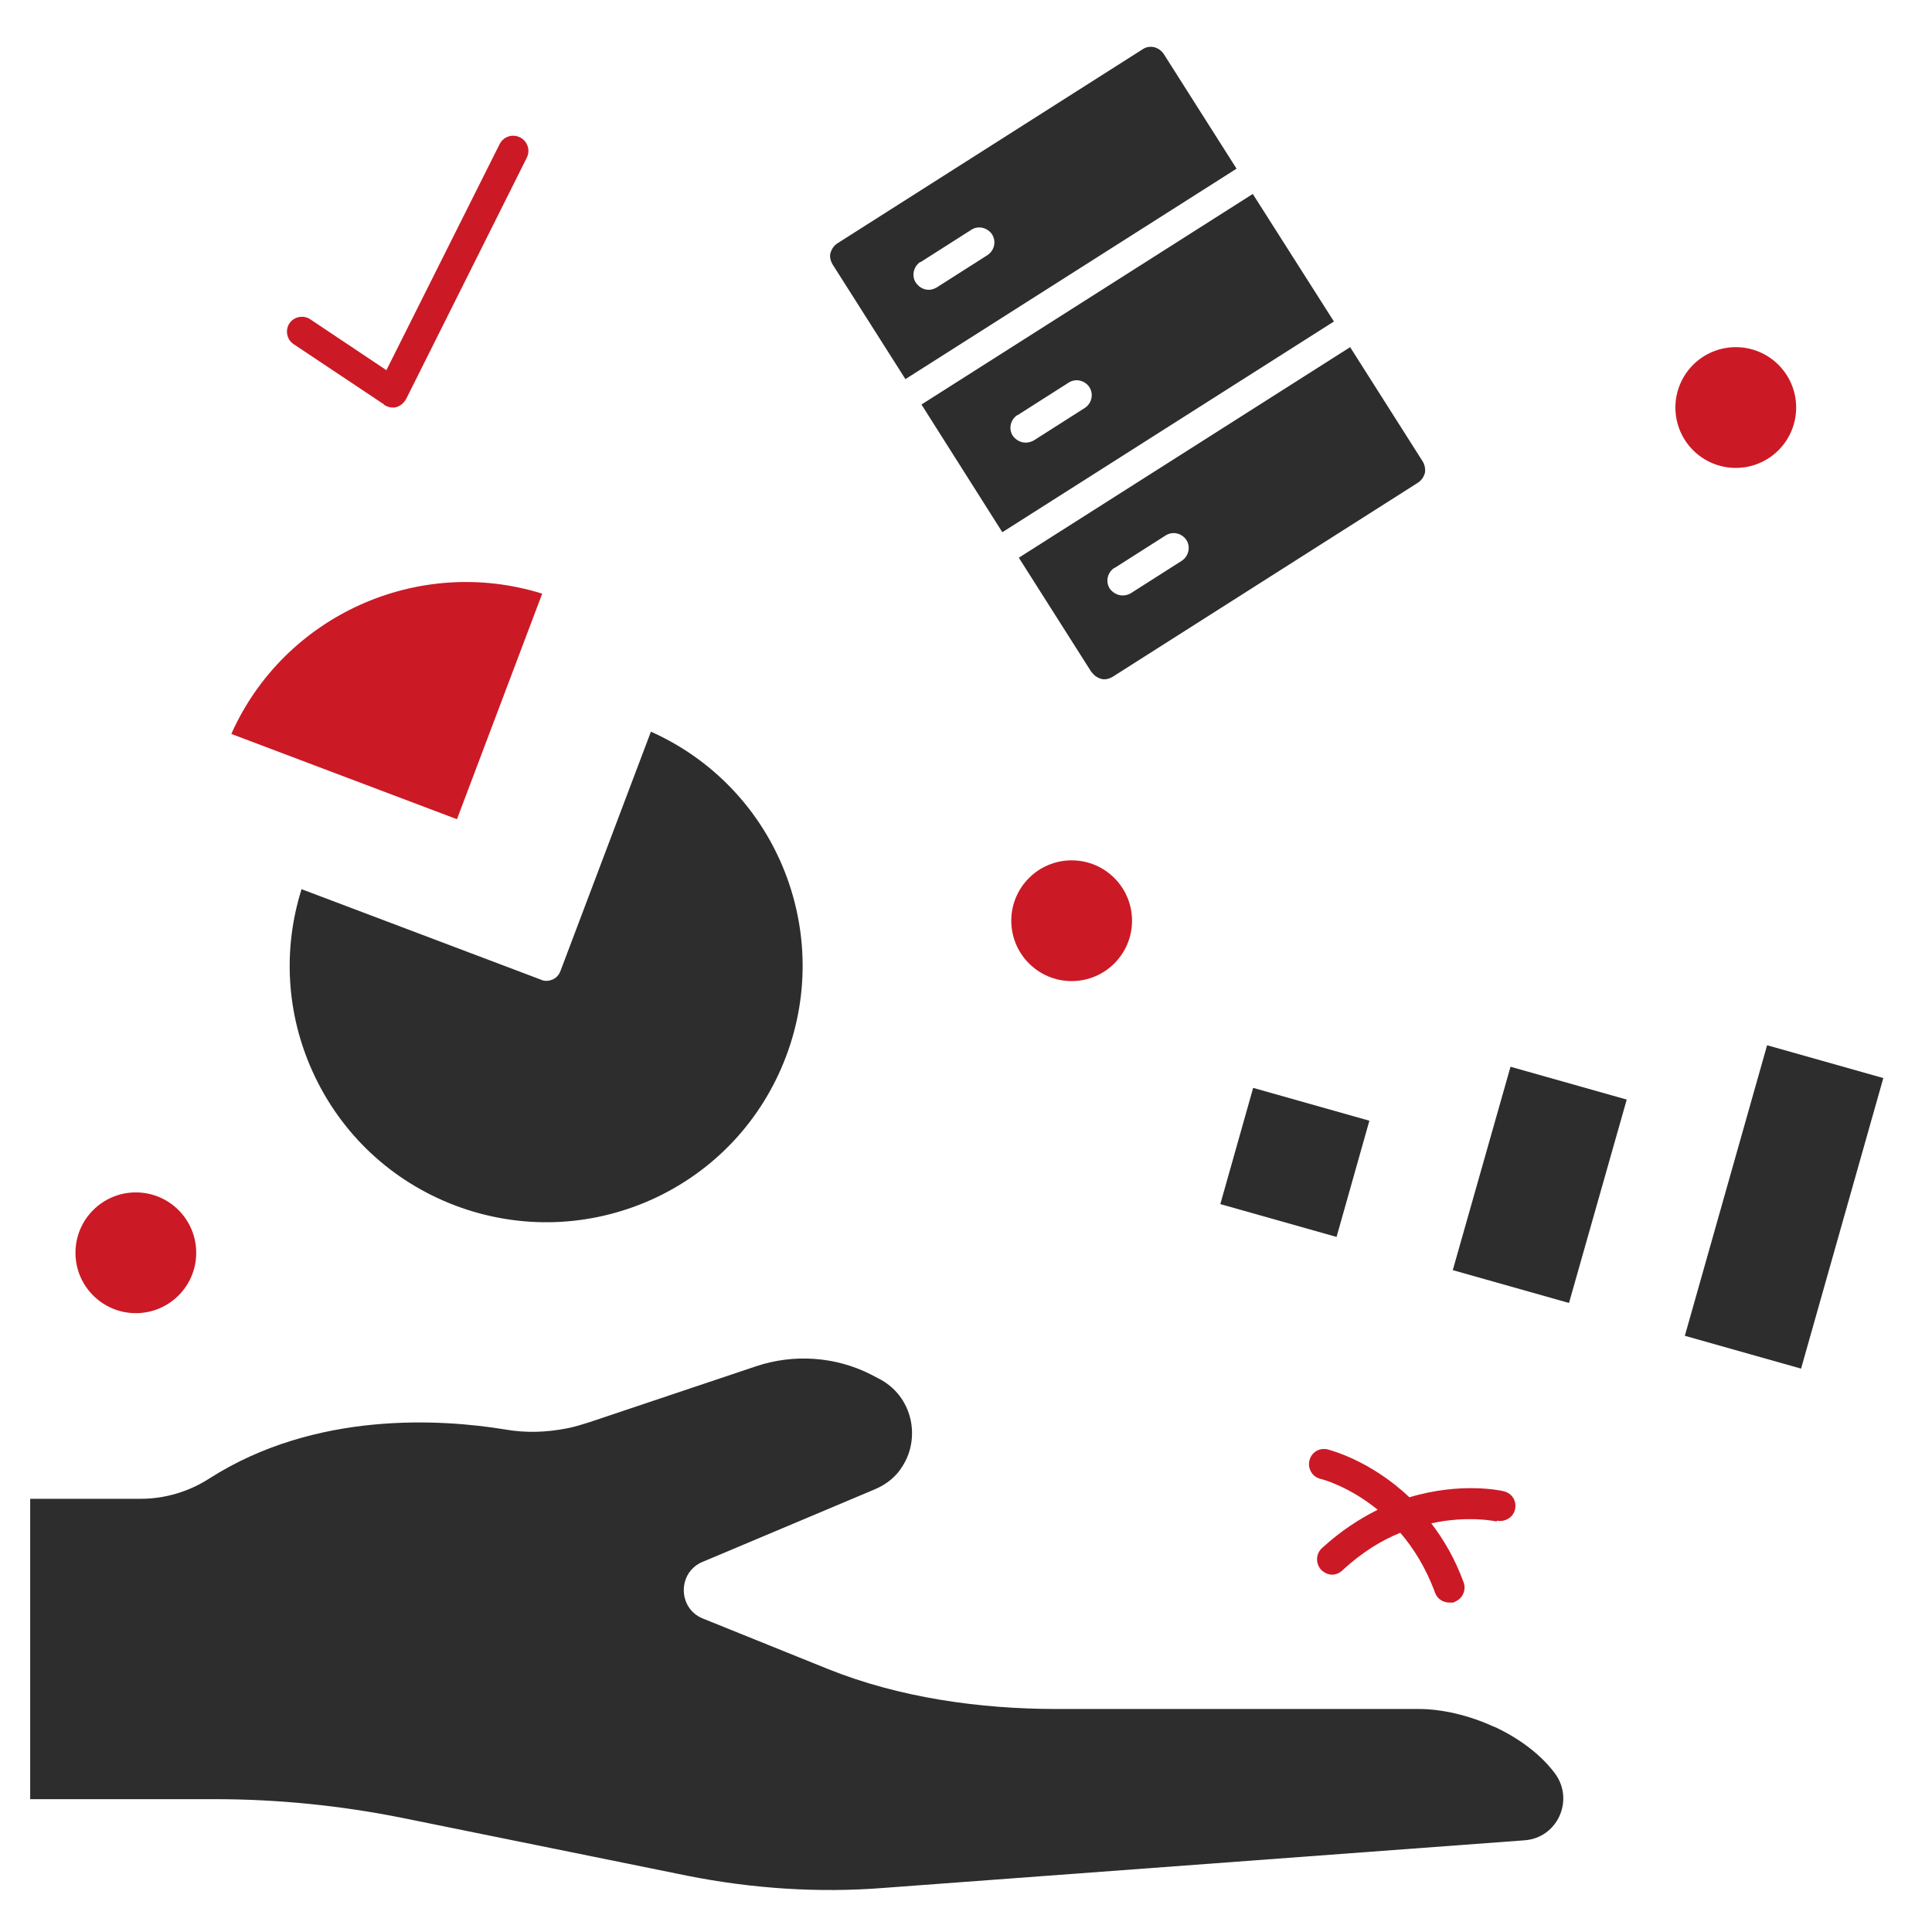
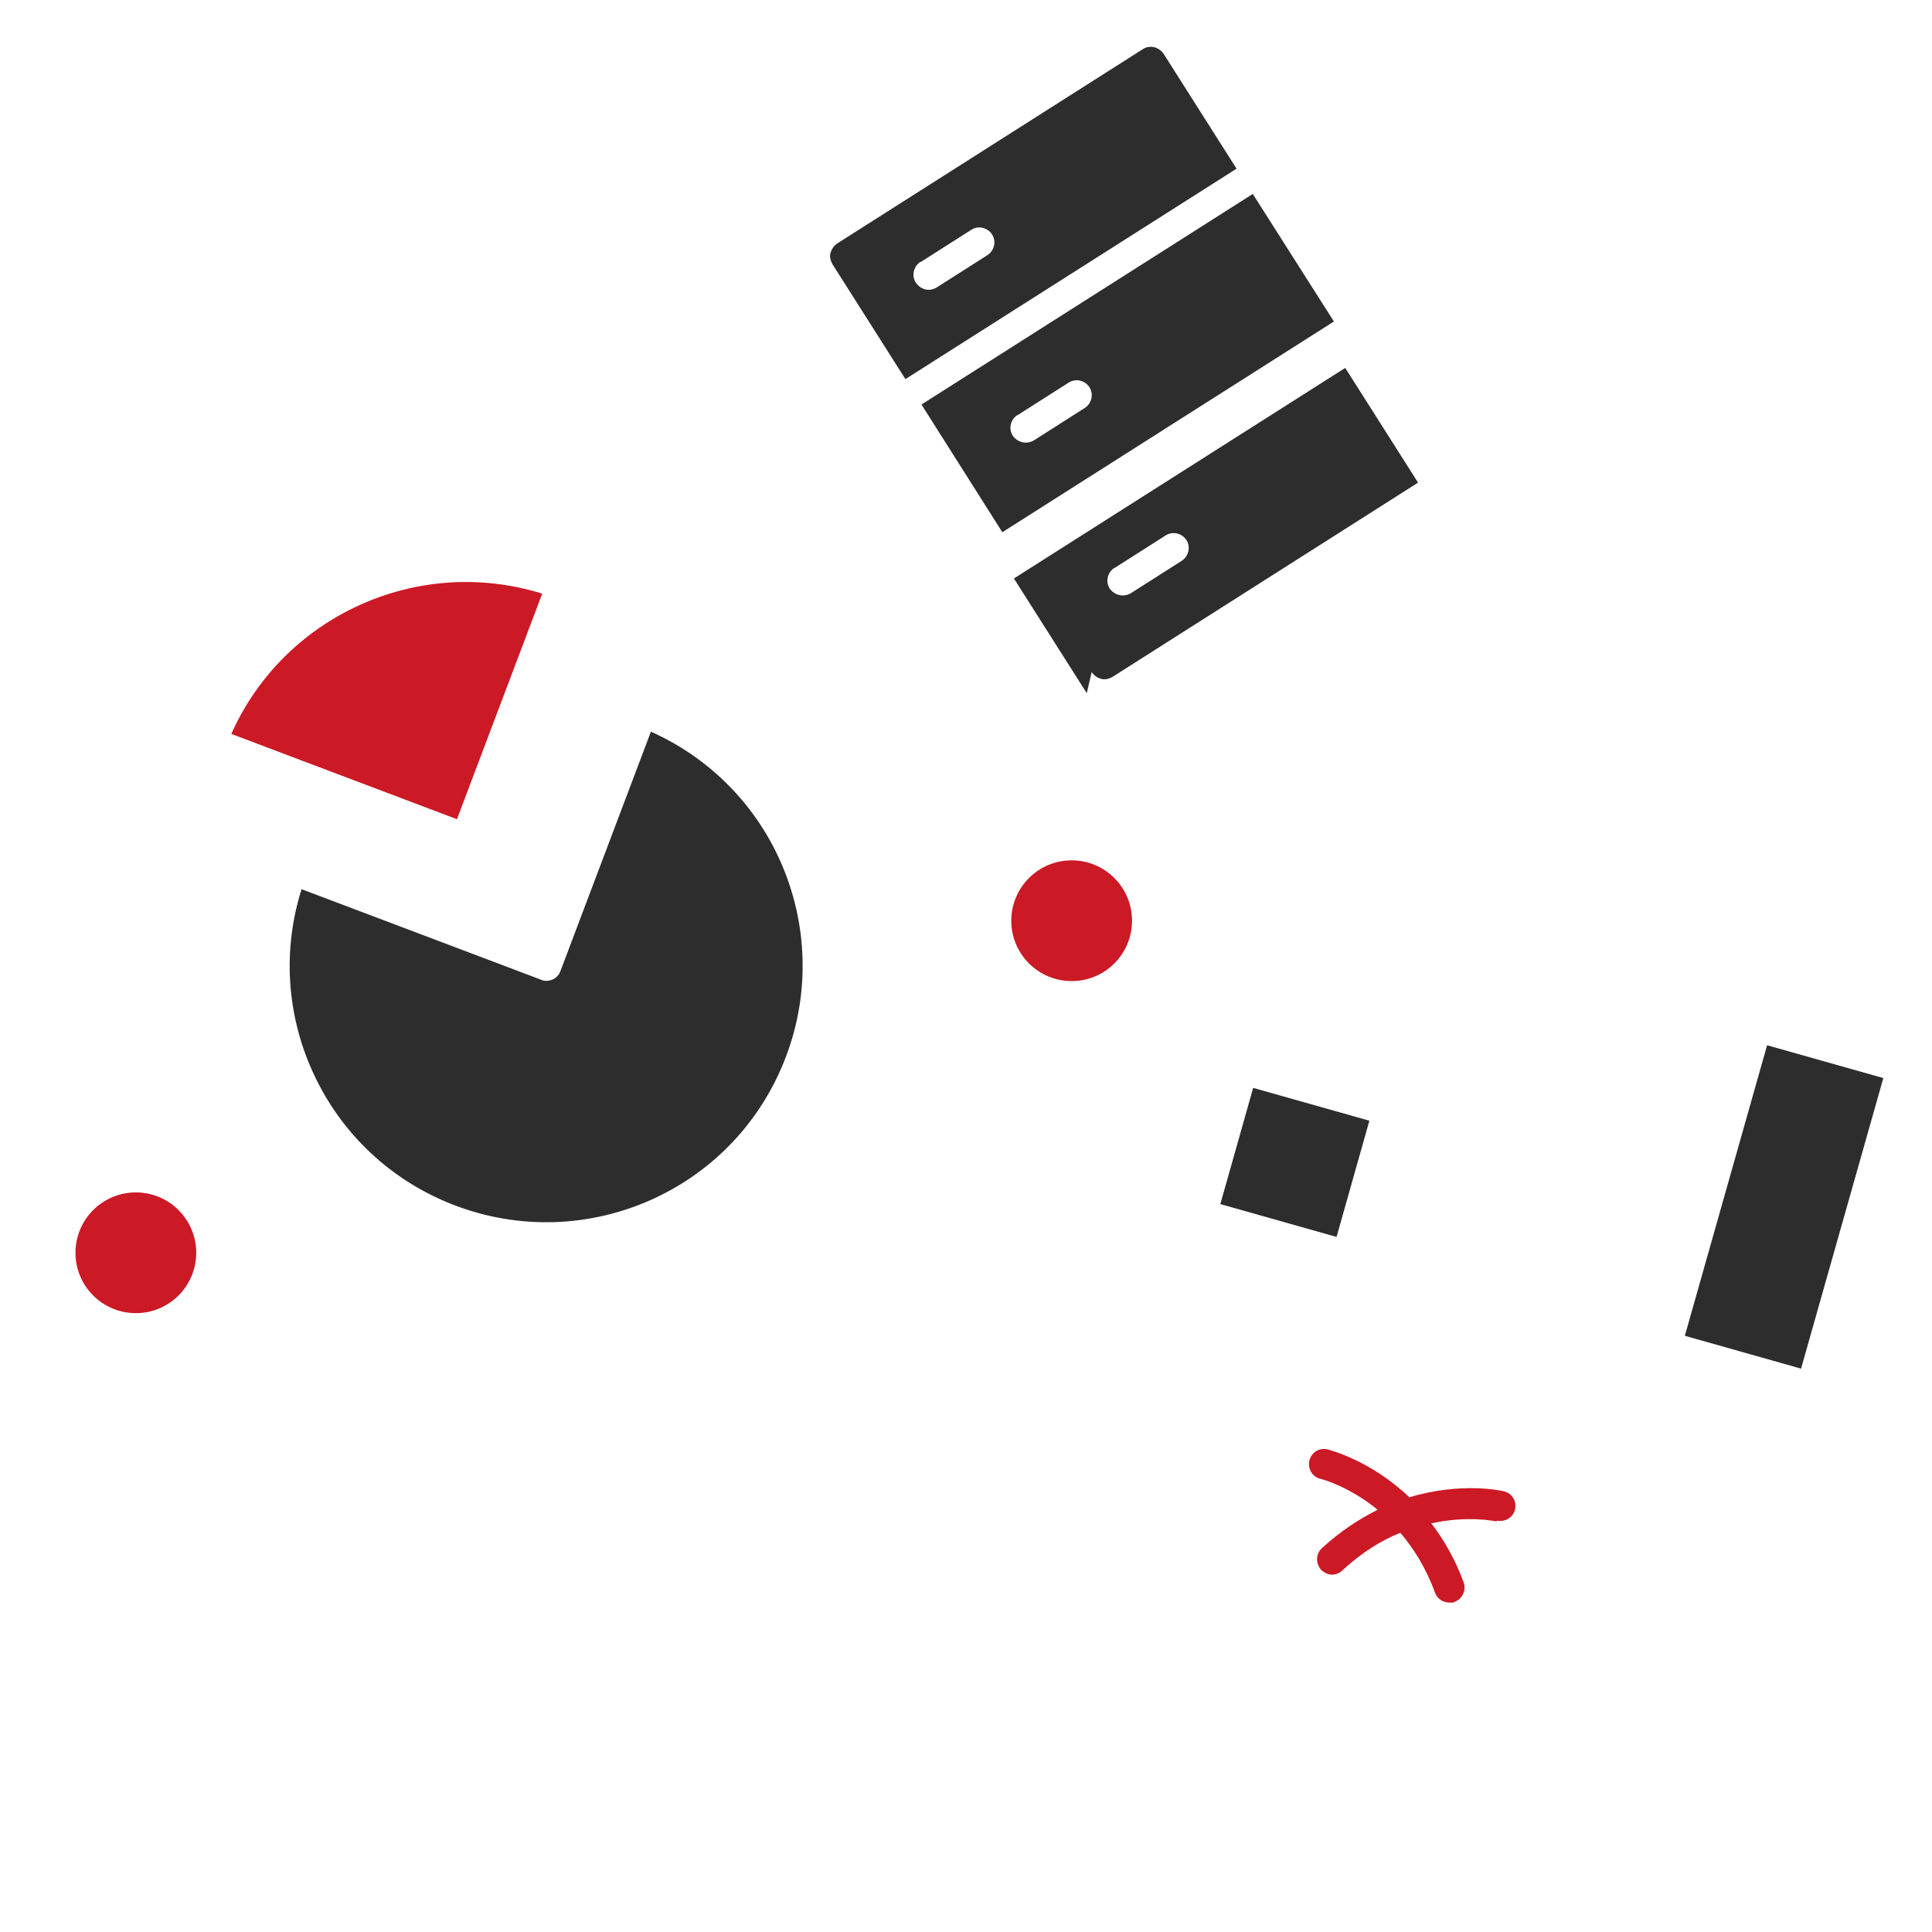
<svg xmlns="http://www.w3.org/2000/svg" id="Solid" viewBox="0 0 512 512">
  <defs>
    <style>      .st0 {        fill: #2d2d2d;      }      .st1 {        fill: #cc1926;      }    </style>
  </defs>
-   <path class="st0" d="M395.9,457.6c-6.5-3-13.7-4.7-19.9-4.7h-96c-20.4,0-41.7-3-60.6-10.6l-33.2-13.4c-6.6-2.7-6.7-12.2,0-15l2.4-1h0l43.2-18.2c3.3-1.4,5.8-3.5,7.4-6.2,4.8-7.5,2.7-18.6-6.4-23.2l-1.9-1c-9.4-4.8-20.5-5.6-30.6-2.2l-44.1,14.8c-1.9.6-3.8,1.2-5.8,1.6-5.5,1.1-11.1,1.3-16.7.3-16.6-2.7-50-5-78.2,13-5.4,3.5-11.8,5.4-18.2,5.4H8v79.6h49c16.7,0,33.4,1.7,49.8,5l75.4,15.3c17.1,3.4,34.7,4.6,52.2,3.2l169.6-12.6c8.7-.6,13.3-10.6,8.1-17.7-3.8-5.1-9.6-9.4-16.1-12.4Z" />
-   <path class="st1" d="M101.8,107.3c.7.4,1.4.7,2.2.7s.7,0,1-.1c1.1-.3,2-1.1,2.6-2.1l32-64c1-2,.2-4.4-1.8-5.4-2-1-4.4-.2-5.4,1.8l-30,59.9-20.2-13.5c-1.8-1.2-4.3-.7-5.5,1.1-1.2,1.8-.7,4.3,1.1,5.5l24,16Z" />
  <path class="st1" d="M396.7,403c2.1.4,4.3-.8,4.8-3s-.8-4.3-3-4.8c-.7-.2-11.4-2.5-25,1.6-10.3-9.8-21-12.5-21.7-12.7-2.2-.5-4.3.8-4.8,3-.5,2.1.8,4.3,2.9,4.8.5.1,7.6,2,15.2,8.2-4.8,2.4-9.8,5.6-14.8,10.2-1.6,1.5-1.7,4-.2,5.7.8.8,1.9,1.3,2.9,1.3s2-.4,2.7-1.1c5.2-4.8,10.4-8,15.4-10,3.5,4.1,6.8,9.3,9.2,15.9.6,1.6,2.1,2.6,3.8,2.6s.9,0,1.4-.2c2.1-.8,3.1-3.1,2.4-5.1-2.3-6.3-5.3-11.4-8.6-15.7,9.6-2.1,16.8-.6,17.3-.5h0Z" />
  <path class="st0" d="M239.9,100.5l87.8-55.8-19.3-30.4c-.6-.9-1.5-1.5-2.5-1.8-.3,0-.6-.1-.9-.1-.8,0-1.5.2-2.1.6l-81,51.5c-.9.6-1.5,1.5-1.8,2.5s0,2.1.5,3l19.3,30.4ZM243.9,69.5l13.5-8.6c1.8-1.2,4.3-.6,5.5,1.2,1.2,1.9.6,4.3-1.2,5.5l-13.5,8.6c-.7.4-1.4.6-2.1.6-1.3,0-2.6-.7-3.4-1.9-1.2-1.8-.6-4.3,1.2-5.5Z" />
  <path class="st0" d="M446.5,354l21.8-77,30.8,8.7-21.8,77-30.8-8.7Z" />
-   <path class="st0" d="M385,336.6l15.3-53.9,30.8,8.7-15.3,53.9-30.8-8.7Z" />
-   <circle class="st1" cx="460" cy="108" r="16" />
  <path class="st0" d="M265.7,141l87.8-55.8-21.5-33.8-87.8,55.8,21.4,33.8ZM269.7,110l13.5-8.6c1.9-1.2,4.3-.6,5.5,1.2,1.2,1.9.6,4.3-1.2,5.5l-13.5,8.6c-.7.4-1.4.6-2.2.6-1.3,0-2.6-.7-3.4-1.8-1.2-1.9-.6-4.3,1.2-5.5h0Z" />
  <circle class="st1" cx="284" cy="244" r="16" />
  <path class="st0" d="M323.4,319.1l8.7-30.8,30.8,8.7-8.7,30.8-30.8-8.7Z" />
-   <path class="st0" d="M289.3,178.1c.6.9,1.5,1.5,2.5,1.8,1,.3,2.1,0,3-.5l81-51.5c.9-.6,1.5-1.5,1.8-2.5.2-1,0-2.1-.5-3l-19.3-30.4-87.8,55.8,19.3,30.4ZM295.4,150.5l13.5-8.6c1.9-1.2,4.3-.6,5.5,1.2s.6,4.3-1.2,5.5l-13.5,8.6c-.7.4-1.4.6-2.2.6-1.3,0-2.6-.7-3.4-1.8-1.2-1.9-.6-4.3,1.2-5.5h0Z" />
+   <path class="st0" d="M289.3,178.1c.6.9,1.5,1.5,2.5,1.8,1,.3,2.1,0,3-.5l81-51.5l-19.3-30.4-87.8,55.8,19.3,30.4ZM295.4,150.5l13.5-8.6c1.9-1.2,4.3-.6,5.5,1.2s.6,4.3-1.2,5.5l-13.5,8.6c-.7.4-1.4.6-2.2.6-1.3,0-2.6-.7-3.4-1.8-1.2-1.9-.6-4.3,1.2-5.5h0Z" />
  <path class="st1" d="M143.6,157.3c-32.8-10.2-68.3,5.8-82.3,37.2l59.8,22.6,22.6-59.8Z" />
  <path class="st0" d="M79.9,235.7c-5,15.9-4,32.9,2.9,48.2,7.5,16.6,21,29.2,37.9,35.6,17,6.4,35.5,5.8,52-1.6,16.6-7.5,29.2-21,35.6-37.9s5.8-35.5-1.6-52c-6.9-15.3-19-27.3-34.2-34.1l-24,63.5c-.4,1-1.1,1.8-2.1,2.2-1,.4-2.1.5-3.1,0l-63.5-24Z" />
  <circle class="st1" cx="36" cy="332" r="16" />
</svg>